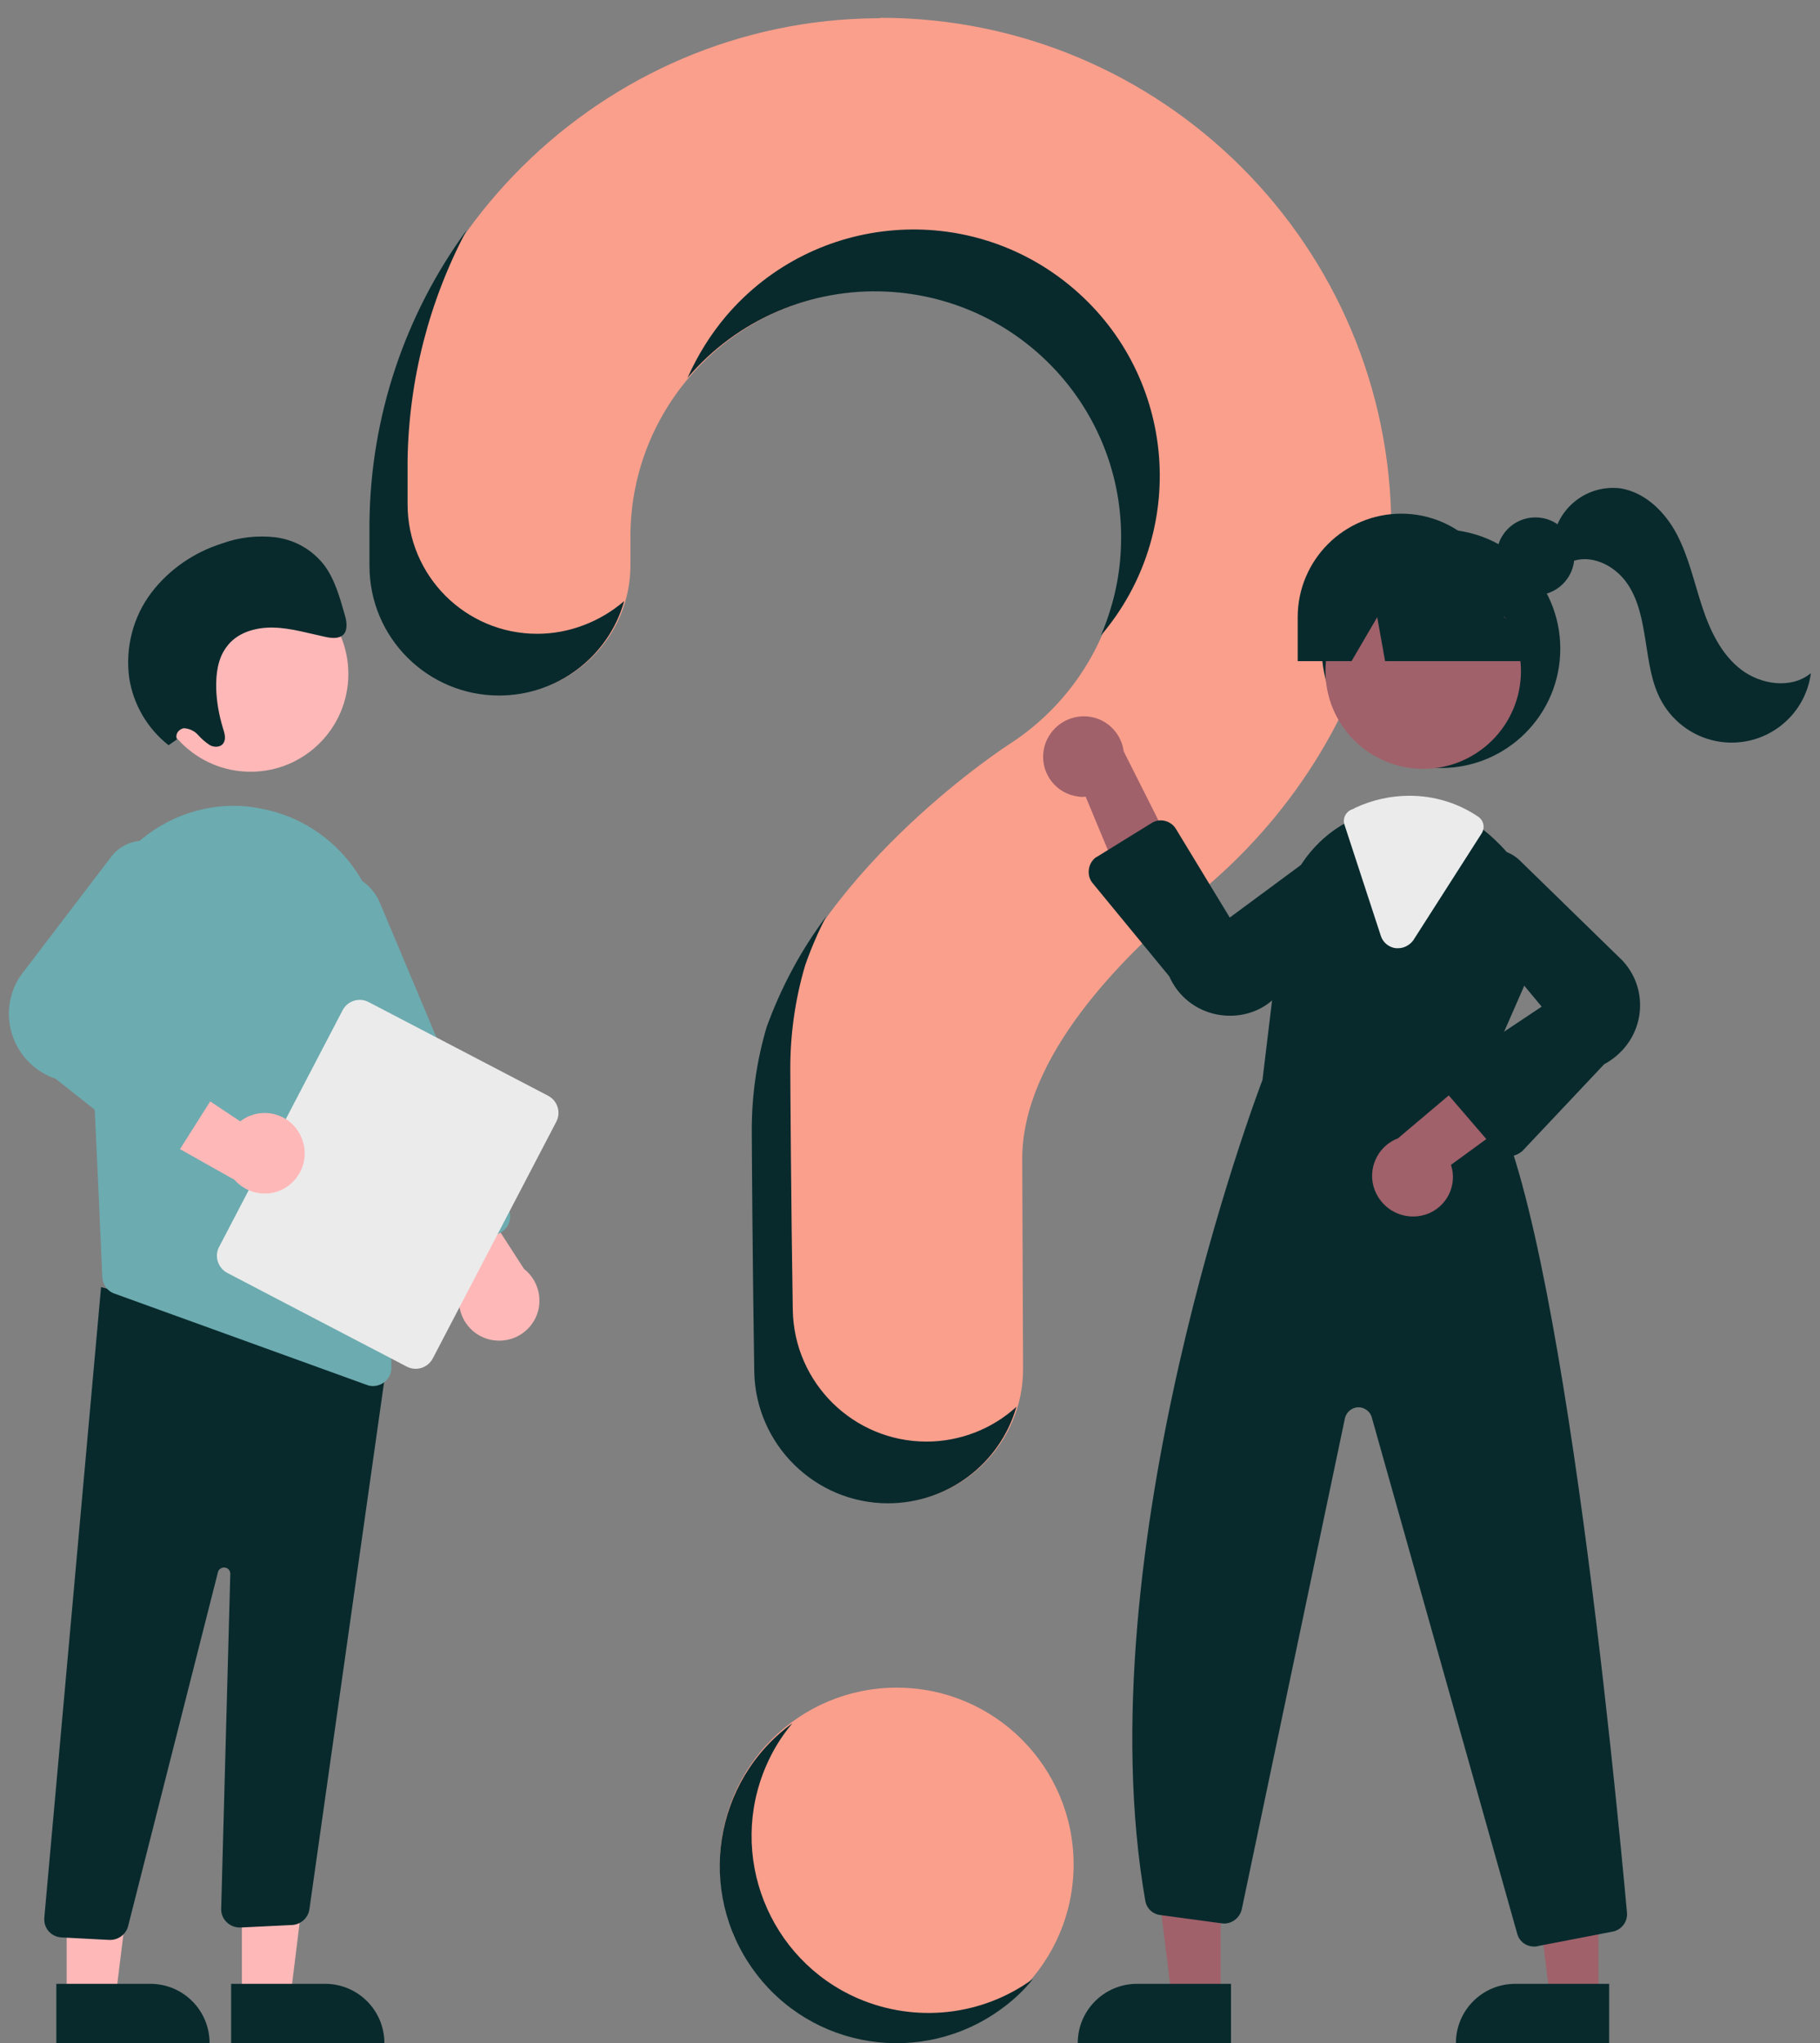
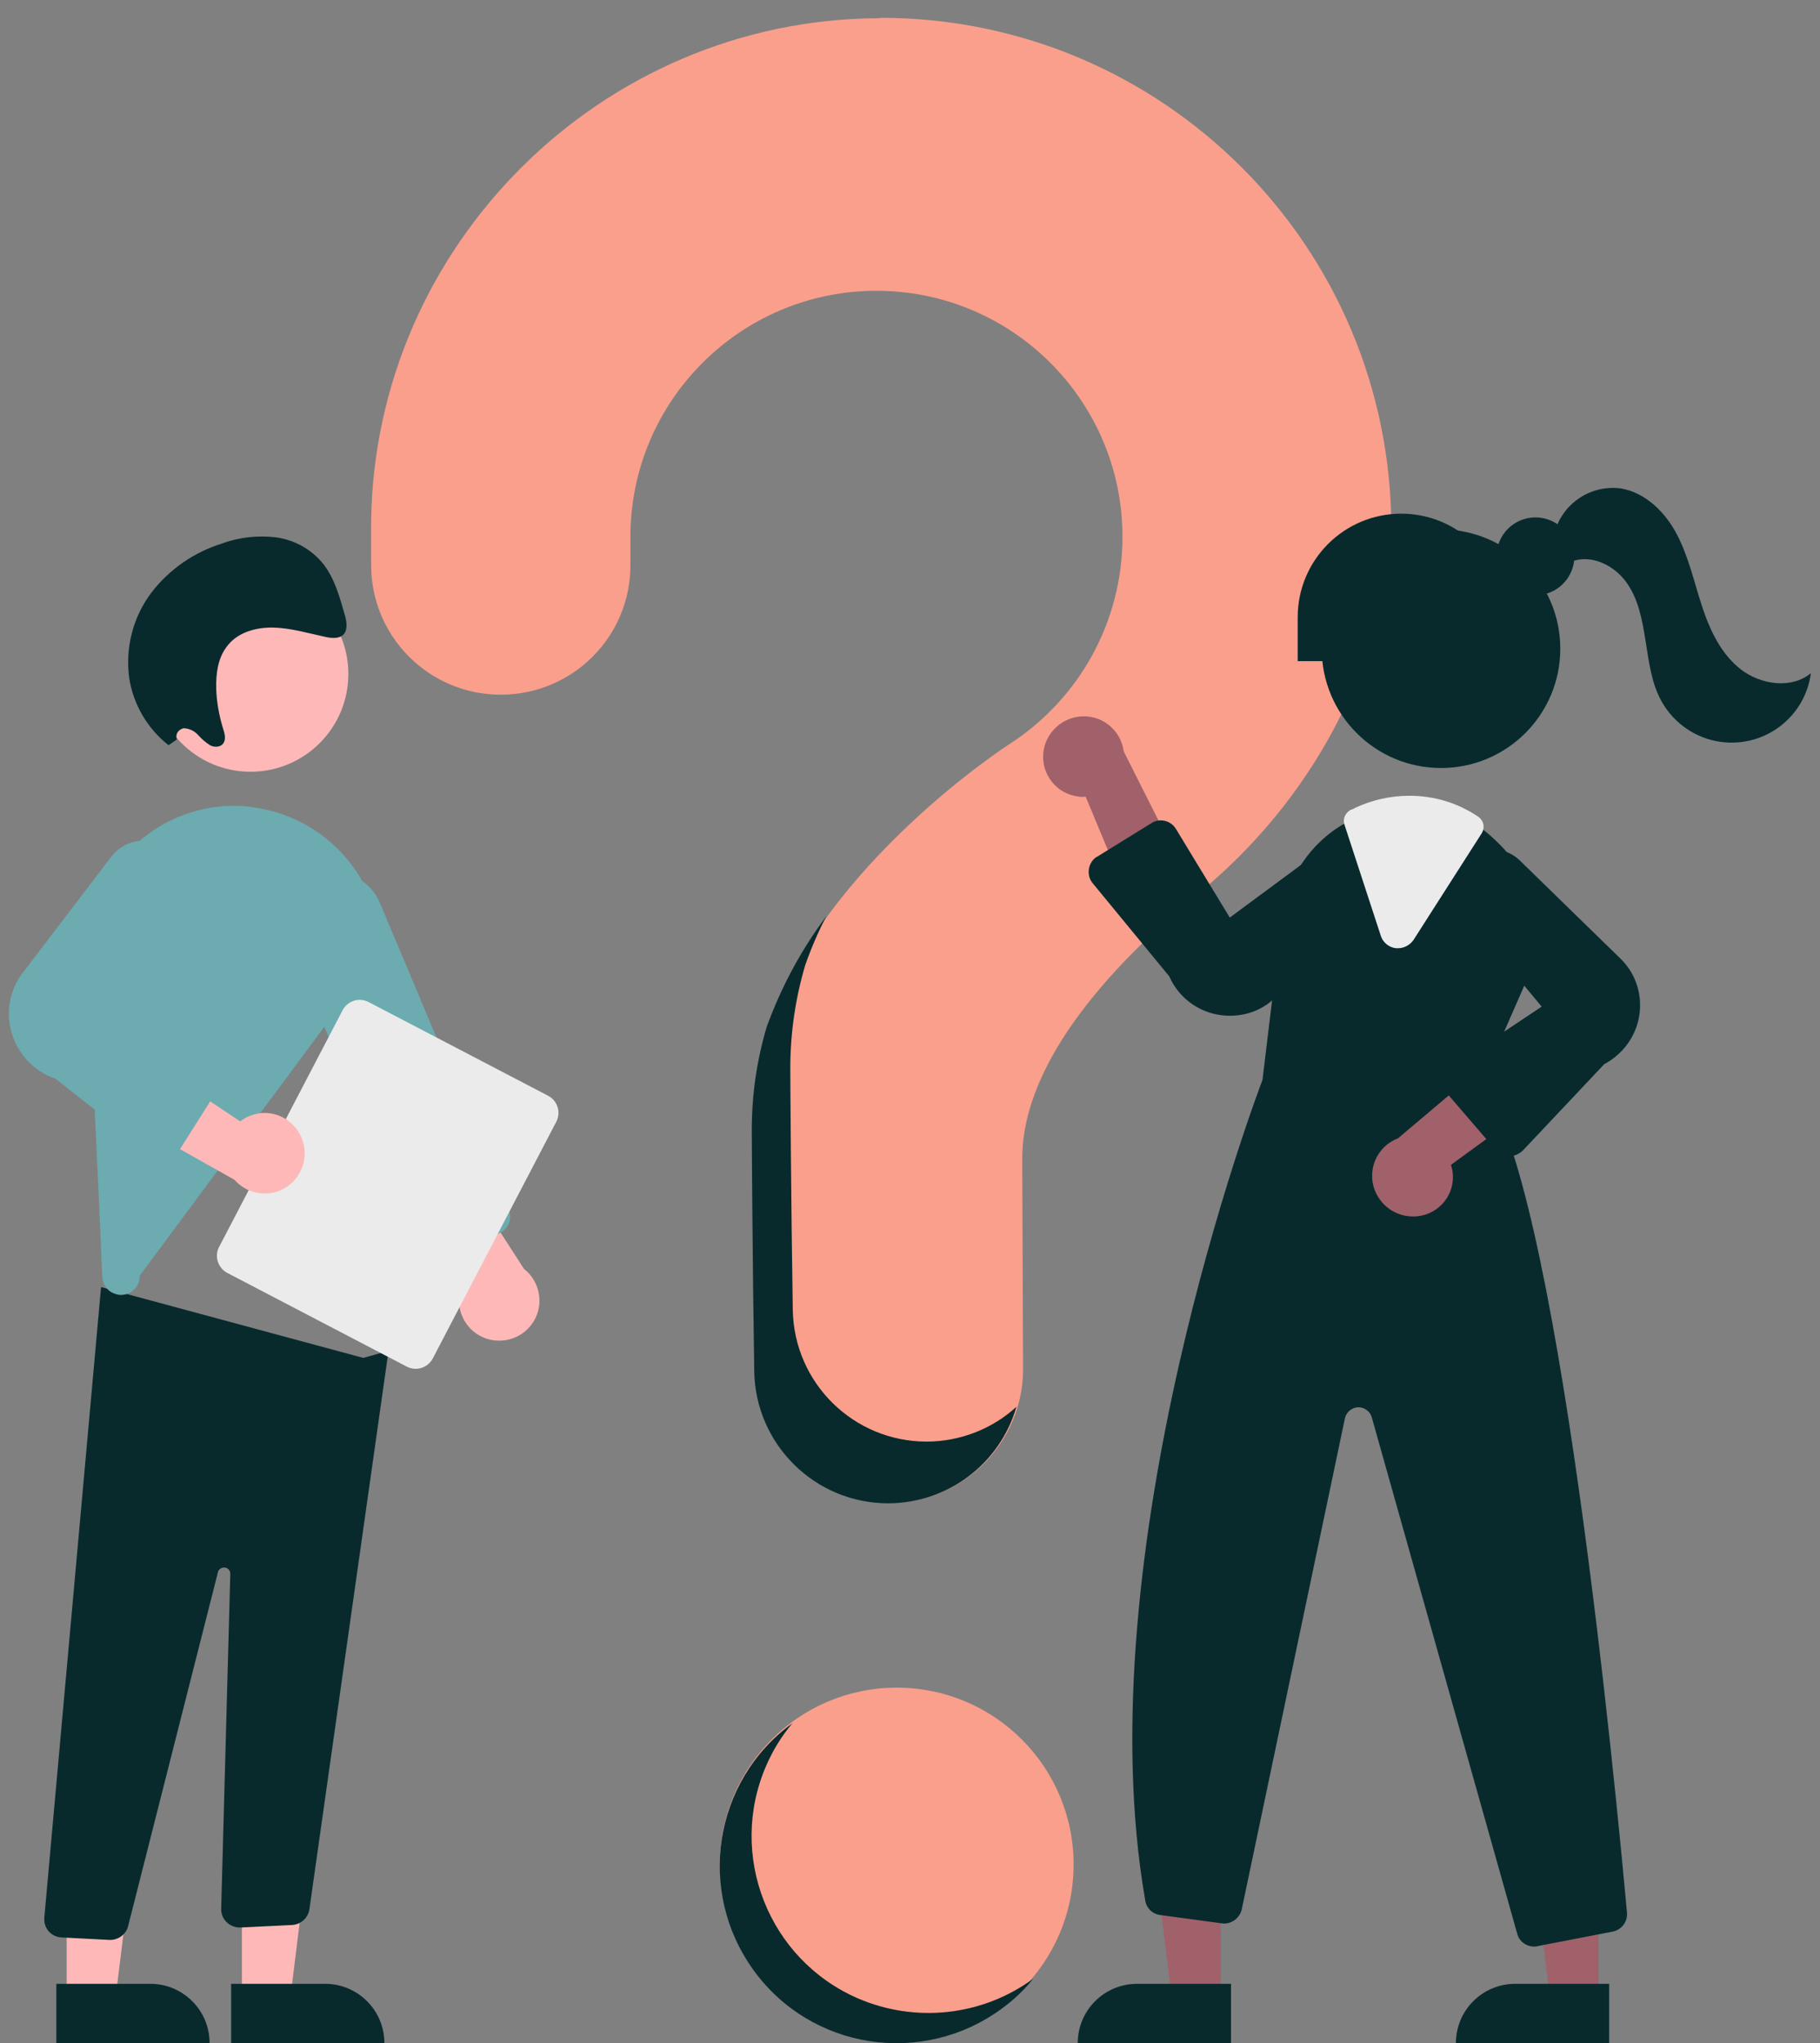
<svg xmlns="http://www.w3.org/2000/svg" version="1.1" id="Calque_1" x="0px" y="0px" viewBox="0 0 439.4 493.2" style="enable-background:new 0 0 439.4 493.2;" xml:space="preserve">
  <rect x="0" y="0" width="439.4" height="493.2" fill="#808080" stroke="none" />
  <style type="text/css">
	.st0{fill:#FFB8B8;}
	.st1{fill:#082A2D;}
	.st2{fill:#6CABB0;}
	.st3{fill:#EBEBEB;}
	.st4{fill:#FA9F8C;}
	.st5{fill:#A0616A;}
</style>
  <g>
    <polygon class="st0" points="58.4,482.3 70.1,482.3 75.7,436.9 58.4,436.9  " />
    <path class="st1" d="M92.8,493.2l-37,0l0,0l0-14.3l0,0l22.7,0C86.4,478.9,92.8,485.3,92.8,493.2L92.8,493.2L92.8,493.2z" />
    <polygon class="st0" points="16.1,482.3 27.9,482.3 33.5,436.9 16.1,436.9  " />
    <path class="st1" d="M50.6,493.2l-37,0l0,0l0-14.3l0,0l22.7,0C44.2,478.9,50.6,485.3,50.6,493.2L50.6,493.2L50.6,493.2z" />
    <path class="st1" d="M26.4,468.3l-11.5-0.6c-2.5-0.1-4.4-2.2-4.2-4.7c0,0,0,0,0-0.1l13.7-152.2l63.3,17.1l6.1-1.7L74.7,460.9   c-0.3,2.1-2.1,3.7-4.2,3.8l-12.4,0.6c-2.5,0.1-4.6-1.8-4.7-4.2c0-0.1,0-0.2,0-0.4l2.2-80.8c0-0.8-0.6-1.5-1.5-1.5   c-0.7,0-1.4,0.5-1.5,1.2L31,464.7c-0.4,2.1-2.3,3.6-4.4,3.6C26.6,468.3,26.5,468.3,26.4,468.3z" />
    <circle class="st0" cx="60.5" cy="162.7" r="23.6" />
-     <path class="st2" d="M21.2,232l2.6,55.9l0.9,20.4c0.1,1.8,1.2,3.4,3,4l60.8,22c0.5,0.2,1,0.3,1.5,0.3c2.5,0,4.5-2,4.5-4.4   c0-0.1,0-0.1,0-0.2L92,229.4c-0.3-17-12.7-31.4-29.5-34.3c-0.6-0.1-1.2-0.2-1.8-0.3c-10.2-1.3-20.5,2.1-28,9.1   C24.9,211.1,20.7,221.4,21.2,232L21.2,232z" />
+     <path class="st2" d="M21.2,232l2.6,55.9l0.9,20.4c0.1,1.8,1.2,3.4,3,4c0.5,0.2,1,0.3,1.5,0.3c2.5,0,4.5-2,4.5-4.4   c0-0.1,0-0.1,0-0.2L92,229.4c-0.3-17-12.7-31.4-29.5-34.3c-0.6-0.1-1.2-0.2-1.8-0.3c-10.2-1.3-20.5,2.1-28,9.1   C24.9,211.1,20.7,221.4,21.2,232L21.2,232z" />
    <path class="st0" d="M117.6,323.2c-5.1-1.6-7.9-7-6.4-12.1c0.3-0.9,0.7-1.7,1.2-2.5l-20.6-27.4l17.8-1.1l16.9,26.2   c4.2,3.3,5,9.4,1.7,13.6C125.7,323.1,121.5,324.4,117.6,323.2z" />
    <path class="st2" d="M103.1,303.6c-1.1-0.4-2-1.3-2.4-2.4l-31.1-74c-2.6-6.1,0.3-13.1,6.4-15.7c6.1-2.6,13.1,0.3,15.7,6.4   c0,0,0,0,0,0l31.1,74c1,2.3-0.1,4.9-2.4,5.9l-13.8,5.8C105.4,304,104.2,304,103.1,303.6L103.1,303.6z" />
    <path class="st3" d="M52.9,301l29.8-57.1c1.2-2.3,4-3.2,6.3-2l43.3,22.6c2.3,1.2,3.2,4,2,6.3l-29.8,57.1c-1.2,2.3-4,3.2-6.3,2   l-43.3-22.6C52.6,306.1,51.7,303.2,52.9,301z" />
    <path class="st0" d="M72.9,274.9c-1.9-5-7.5-7.5-12.4-5.6c-0.9,0.3-1.7,0.8-2.5,1.4l-28.6-19l0,17.8l27.2,15.3   c3.5,4,9.7,4.5,13.7,0.9C73.3,283,74.4,278.7,72.9,274.9L72.9,274.9z" />
    <path class="st2" d="M36.8,278.9l-23.4-18.5C4.8,257.5,0.1,248.1,3,239.5c0.6-1.9,1.6-3.6,2.9-5.2l21.2-27.8   c3.4-4.1,9.5-4.8,13.6-1.4c3.3,2.7,4.5,7.3,2.8,11.2l-16.8,27.5l24.7,11.7c2.2,1.1,3.2,3.7,2.1,6c-0.1,0.2-0.2,0.3-0.3,0.5   l-10,15.8c-0.7,1.1-1.8,1.8-3,2c0,0,0,0-0.1,0C39,280,37.7,279.6,36.8,278.9z" />
    <path class="st1" d="M42.7,178.5c-0.4-1.1,0.2-2.2,1.3-2.6c0.2-0.1,0.3-0.1,0.5-0.1c1.3,0.1,2.5,0.7,3.3,1.6c0.9,1,1.8,1.8,2.9,2.5   c1.1,0.6,2.7,0.5,3.3-0.6c0.6-1,0.2-2.4-0.2-3.6c-0.9-3-1.5-6.2-1.6-9.4c-0.1-3.6,0.4-7.3,2.4-10c2.5-3.6,7.1-4.9,11.4-4.8   c4.3,0.1,8.5,1.4,12.8,2.3c1.5,0.3,3.2,0.4,4.2-0.7c1-1.2,0.7-3.2,0.2-4.8c-1.2-4.2-2.4-8.6-5.1-12.1c-2.9-3.6-7-5.9-11.6-6.5   c-4.4-0.5-8.8,0-12.9,1.5c-6.7,2.1-12.7,6.2-17,11.8c-4.5,5.9-6.4,13.4-5.4,20.7c1,6.4,4.4,12.2,9.5,16.2L42.7,178.5z" />
    <circle class="st4" cx="216.5" cy="450.1" r="42.7" />
    <path class="st4" d="M211.9,4.4C145.2,4.8,90.5,59.1,89.6,125.8c0,0.6,0,4.9,0,10.6c0,17.3,14,31.3,31.3,31.3h0   c17.3,0,31.4-14,31.3-31.4c0,0,0,0,0,0c0-3.9,0-6.5,0-6.7c0-32.8,26.6-59.4,59.4-59.4s59.4,26.6,59.4,59.4   c0,20.3-10.3,39.1-27.4,50.1l0,0c0,0-44.6,28.7-58.2,68.1l0,0c-2.4,8.1-3.6,16.4-3.6,24.9c0,3.5,0.2,33.7,0.6,58.3   c0.3,17.6,14.7,31.8,32.3,31.8h0c17.8,0,32.3-14.5,32.3-32.3c0-0.1,0-0.1,0-0.2c-0.1-22.5-0.2-48.7-0.2-50.6   c0-24.2,23.3-48.3,42.5-64c22.1-18.1,37.9-42.8,44.3-70.6c1.4-5.7,2.2-11.6,2.3-17.5c0-68.1-55.2-123.3-123.3-123.3   C212.5,4.4,212.2,4.4,211.9,4.4z" />
-     <path class="st1" d="M129.7,153L129.7,153c-17.3,0-31.3-14-31.3-31.3c0-5.7,0-10,0-10.6c0.3-19.4,5.2-38.5,14.3-55.6   c-15,20.5-23.2,45.1-23.5,70.5c0,0.6,0,4.9,0,10.6c0,17.3,14,31.3,31.3,31.3l0,0c14,0,26.4-9.3,30.2-22.8   C144.9,150.1,137.4,153,129.7,153z" />
-     <path class="st1" d="M214.1,70.4c32.8,1.6,58.1,29.4,56.5,62.2c-0.3,7.2-2,14.2-4.8,20.8c21.3-25,18.3-62.5-6.7-83.8   c-25-21.3-62.5-18.3-83.8,6.7c-3.8,4.5-6.9,9.5-9.3,14.9C177.9,77.2,195.7,69.5,214.1,70.4z" />
    <path class="st1" d="M223.7,348L223.7,348c-17.6,0-32-14.1-32.3-31.8c-0.4-24.6-0.6-54.8-0.6-58.3c0-8.4,1.2-16.8,3.6-24.9l0,0   c1.4-4,3.1-8,5.1-11.8c-6.1,8.1-10.9,17.1-14.4,26.7l0,0c-2.4,8.1-3.6,16.4-3.6,24.9c0,3.5,0.2,33.7,0.6,58.3   c0.3,17.6,14.7,31.8,32.3,31.8l0,0c14.4,0,27-9.5,31-23.3C239.5,345,231.7,348,223.7,348z" />
    <path class="st1" d="M207.1,482.4c-21.6-9.4-31.5-34.6-22.1-56.2c1.6-3.7,3.7-7.1,6.3-10.2c-19.1,13.9-23.2,40.6-9.3,59.7   c13.9,19.1,40.6,23.2,59.7,9.3c2.9-2.1,5.5-4.5,7.7-7.3C237.1,486.7,221,488.4,207.1,482.4z" />
    <circle class="st1" cx="347.9" cy="156.6" r="28.8" />
    <polygon class="st5" points="294.7,482.3 282.9,482.3 277.3,436.9 294.7,436.9  " />
    <path class="st1" d="M274.5,478.9h22.7l0,0v14.3l0,0h-37l0,0l0,0C260.2,485.3,266.6,478.9,274.5,478.9z" />
    <polygon class="st5" points="385.9,482.3 374.2,482.3 368.6,436.9 385.9,436.9  " />
    <path class="st1" d="M365.8,478.9h22.7l0,0v14.3l0,0h-37l0,0l0,0C351.5,485.3,357.9,478.9,365.8,478.9z" />
-     <circle class="st5" cx="343.6" cy="162" r="23.6" />
    <path class="st1" d="M357.6,261.7l10.6-24.2c5.3-11.7,2.6-25.4-6.7-34.2c-0.9-0.9-1.9-1.8-2.9-2.6c-5.2-4.1-11.6-6.3-18.2-6.3   c-4.4,0-8.8,1-12.9,2.9c-0.3,0.2-0.7,0.3-1,0.5c-0.7,0.3-1.3,0.7-1.9,1c-8.4,4.8-14,13.3-15.1,22.9l-4.7,39   c-1.2,3.1-43,113.7-28.3,198.1c0.3,1.9,1.8,3.3,3.7,3.5l14.8,2c2.2,0.3,4.3-1.2,4.8-3.4l24.9-118.5c0.4-1.8,2.2-3,4-2.6   c1.2,0.3,2.2,1.2,2.5,2.4l35.1,124.6c0.5,1.9,2.2,3.1,4.1,3.1c0.3,0,0.6,0,0.8-0.1l18.1-3.5c2.2-0.4,3.7-2.4,3.5-4.6   C390.1,432.2,376,283.6,357.6,261.7z" />
    <path class="st5" d="M251.9,181.6c-0.6,5.3,3.2,10.1,8.5,10.7c0.6,0.1,1.1,0.1,1.7,0l13.2,31.7l10-14.8l-14-27.8   c-0.7-5.3-5.5-9.1-10.9-8.4C255.9,173.6,252.4,177.2,251.9,181.6L251.9,181.6z" />
    <path class="st5" d="M342.3,293.6c5.3-0.6,9.1-5.4,8.4-10.7c-0.1-0.6-0.2-1.1-0.4-1.7l27.7-20.2l-16.7-6.3l-23.8,20.1   c-5,1.9-7.5,7.5-5.6,12.5C333.6,291.6,337.8,294.1,342.3,293.6L342.3,293.6z" />
    <path class="st1" d="M297,245.2c-1.1,0-2.1-0.1-3.2-0.3c-5.1-1-9.4-4.4-11.5-9.2l-18.5-22.5c-1.5-1.8-1.2-4.6,0.6-6.1   c0.1-0.1,0.3-0.2,0.5-0.3l13.1-8.1c2-1.3,4.7-0.6,5.9,1.4c0,0,0,0,0,0l13,21.4l24.9-18.4c4.6-2.4,10.2-0.6,12.6,3.9   c1.9,3.7,1.2,8.1-1.7,11L308,240.7C305.1,243.6,301.2,245.2,297,245.2z" />
    <path class="st1" d="M364.4,279.1c0,0-0.1,0-0.1,0c-1.2,0-2.4-0.6-3.2-1.5l-11.7-13.6c-1.6-1.8-1.3-4.5,0.5-6.1   c0.1-0.1,0.3-0.2,0.4-0.3l21.9-14.6l-19.8-23.8c-2.7-4.4-1.2-10.2,3.2-12.8c3.5-2.1,8-1.7,11.1,1.1l24.1,23.5   c6.5,5.9,6.9,15.9,1,22.4c-1.3,1.4-2.8,2.6-4.5,3.5l-19.7,20.9C366.7,278.6,365.6,279.1,364.4,279.1z" />
    <path class="st3" d="M337.6,228.9c-0.2,0-0.4,0-0.6,0c-1.7-0.2-3.1-1.4-3.6-2.9l-8.8-26.9c-0.5-1.4,0.2-2.9,1.5-3.6l0.3-0.1   c0.3-0.1,0.5-0.2,0.8-0.4c4.1-1.9,8.5-2.9,13.1-2.9c5.9,0,11.6,1.7,16.5,5c1.4,0.9,1.8,2.7,0.9,4.1l-16.5,25.8   C340.4,228.1,339,228.9,337.6,228.9z" />
    <circle class="st1" cx="370.7" cy="134.3" r="9.4" />
    <path class="st1" d="M338.3,124L338.3,124c-13.8,0-25,11.2-25,25v10.6h13l6.2-10.6l1.9,10.6h39.4l-10.6-10.6   C363.3,135.2,352.1,124,338.3,124z" />
    <path class="st1" d="M375.5,127.9c2.2-6.7,8.8-10.9,15.8-10c6,1,10.8,5.8,13.6,11.2c2.8,5.4,4.1,11.4,6,17.2   c1.9,5.8,4.6,11.6,9.4,15.3c4.8,3.7,12.2,4.8,16.9,0.9c-1.4,10.6-11.1,18-21.7,16.6c-6-0.8-11.3-4.4-14.3-9.7   c-2.5-4.4-3.1-9.6-3.9-14.6s-1.7-10.2-4.7-14.3c-3-4.1-8.5-6.8-13.3-4.9L375.5,127.9z" />
  </g>
</svg>